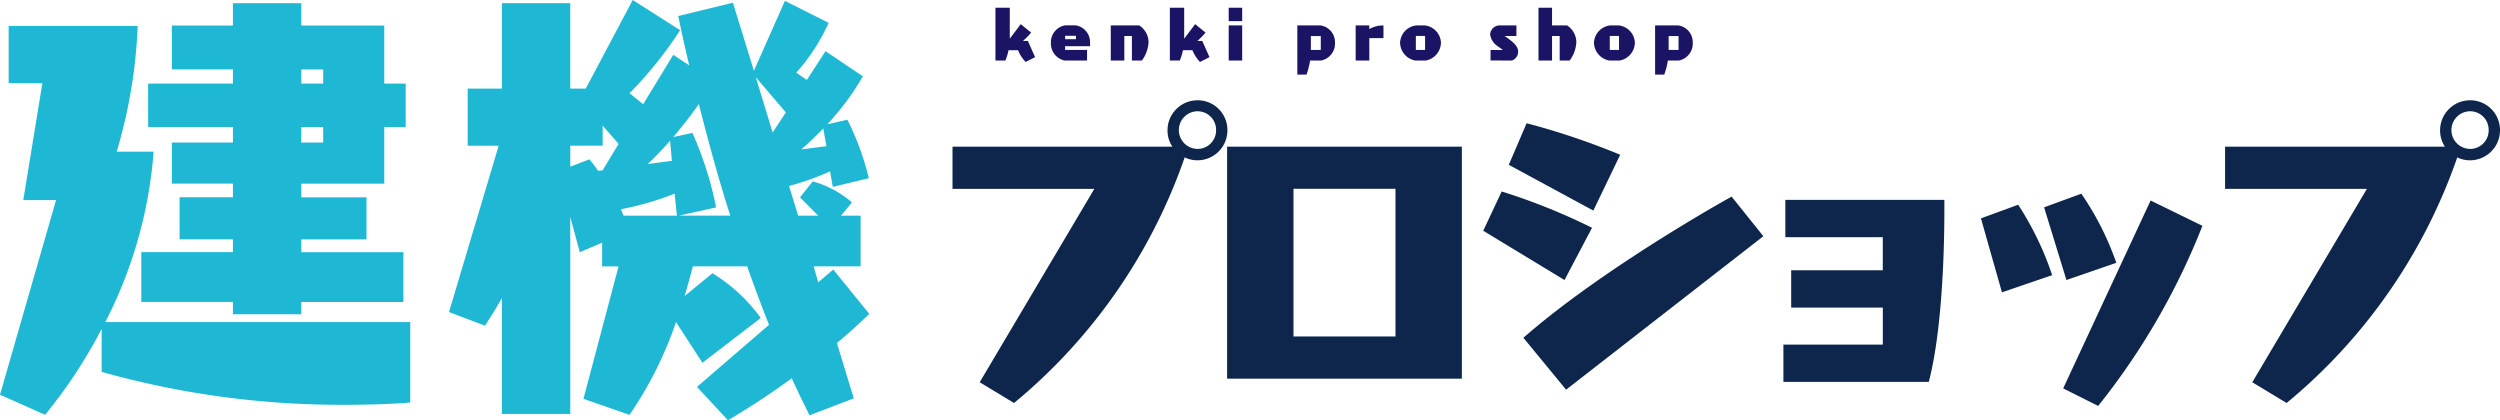
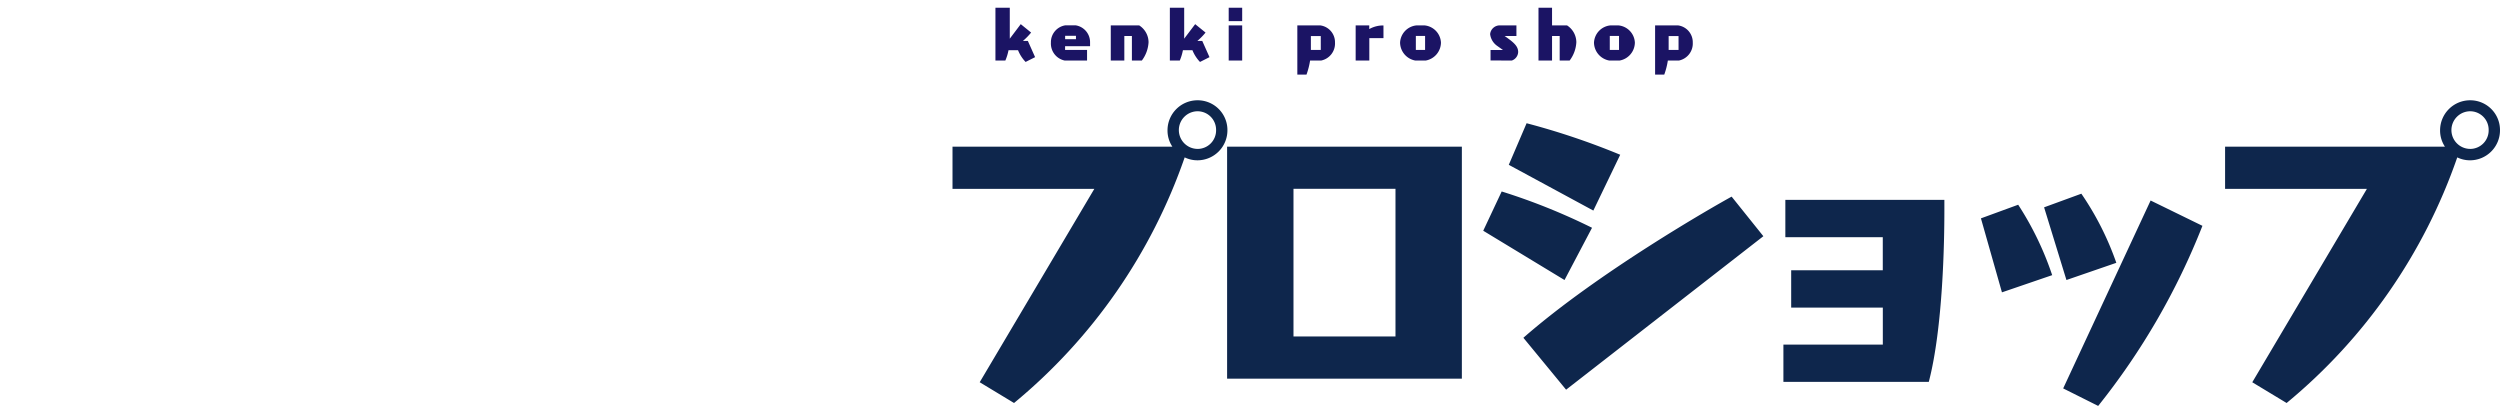
<svg xmlns="http://www.w3.org/2000/svg" width="261.714" height="44" viewBox="0 0 261.714 44">
  <g id="グループ_3272" data-name="グループ 3272" transform="translate(2044.648 -2985.824)">
    <path id="パス_3344" data-name="パス 3344" d="M11.507,2.012A57.817,57.817,0,0,0,29.371-23.7a3.053,3.053,0,0,0,1.356.306,3.143,3.143,0,0,0,3.119-3.159,3.114,3.114,0,0,0-3.119-3.125,3.143,3.143,0,0,0-3.153,3.125,3.057,3.057,0,0,0,.508,1.732H5.066v4.416H19.913L7.913-.162Zm19.22-26.6a1.97,1.97,0,0,1-1.966-1.97,1.97,1.97,0,0,1,1.966-1.97,1.941,1.941,0,0,1,1.932,1.97A1.941,1.941,0,0,1,30.727-24.586ZM58.388-.536V-24.824H33.812V-.536ZM51.439-4.952H40.761V-20.408H51.439Zm20.712-13.18,2.814-5.843a76.388,76.388,0,0,0-9.8-3.3L63.3-22.922Zm17.8,2.684-3.322-4.144c-1.8.985-13.966,7.915-21.8,14.777L69.3.619ZM69.134-10.862l2.881-5.469a64.832,64.832,0,0,0-9.458-3.8l-1.932,4.11ZM107.269-.2C108.761-5.9,108.9-14.973,108.9-18.132v-1.121H92.252v3.907h10.2v3.465H92.863v3.907h9.593V-4.1H92.049V-.2ZM126.9-12.663a30.514,30.514,0,0,0-3.661-7.236l-3.9,1.427,2.339,7.609ZM125,2.318a72.779,72.779,0,0,0,10.915-18.854l-5.424-2.65L121.337.484Zm-4.814-13.69a32.294,32.294,0,0,0-3.559-7.372l-3.9,1.427,2.2,7.745ZM144.727,2.012A57.817,57.817,0,0,0,162.591-23.7a3.053,3.053,0,0,0,1.356.306,3.143,3.143,0,0,0,3.119-3.159,3.114,3.114,0,0,0-3.119-3.125,3.143,3.143,0,0,0-3.153,3.125,3.057,3.057,0,0,0,.508,1.732H138.286v4.416h14.847l-12,20.246Zm19.22-26.6a1.97,1.97,0,0,1-1.966-1.97,1.97,1.97,0,0,1,1.966-1.97,1.941,1.941,0,0,1,1.932,1.97A1.941,1.941,0,0,1,163.947-24.586Z" transform="translate(-1950 3026)" fill="#0e264c" />
    <path id="パス_3345" data-name="パス 3345" d="M4.712-.193l-.758-1.7H3.439a6.545,6.545,0,0,0,.855-.874L3.21-3.648,2.062-2.127V-5.369H.56V.158H1.6A5.27,5.27,0,0,0,1.93-.923h.995A3.826,3.826,0,0,0,3.718.309Zm5.439.351V-.95h-2.3v-.392h2.615v-.372a1.783,1.783,0,0,0-1.509-1.81H7.877a1.783,1.783,0,0,0-1.509,1.81A1.811,1.811,0,0,0,7.793.158ZM8.989-2.072H7.856V-2.43H8.989Zm6.9,2.23a3.481,3.481,0,0,0,.7-1.913,2.107,2.107,0,0,0-.981-1.762H12.634V.158h1.419V-2.409h.793V.158Zm7.08-.351-.758-1.7H21.7a6.545,6.545,0,0,0,.855-.874l-1.085-.881L20.319-2.127V-5.369h-1.5V.158H19.86a5.27,5.27,0,0,0,.327-1.081h.995A3.826,3.826,0,0,0,21.975.309Zm3.422-3.772v-1.4H24.979v1.4Zm0,4.123V-3.517H24.979V.158Zm8.283,0a1.816,1.816,0,0,0,1.433-1.872,1.775,1.775,0,0,0-1.516-1.8H32.164V1.631h.96A7.834,7.834,0,0,0,33.5.158ZM34.619-.95H33.582V-2.4h1.036ZM39.7.158v-2.34h1.481V-3.511a2.924,2.924,0,0,0-1.488.379v-.385H38.27V.158Zm5.926,0A1.936,1.936,0,0,0,47.2-1.714a1.9,1.9,0,0,0-1.69-1.8h-.9a1.9,1.9,0,0,0-1.69,1.8A1.936,1.936,0,0,0,44.495.158ZM45.538-.95h-.967V-2.416h.967ZM54.628.158a.984.984,0,0,0,.654-.888c0-.64-.508-1.039-1.419-1.679H55.1V-3.517H53.425a1.016,1.016,0,0,0-1.078.915A1.749,1.749,0,0,0,53.1-1.363l.591.42h-1.3v1.1Zm6.044,0a3.462,3.462,0,0,0,.7-1.913,2.108,2.108,0,0,0-.974-1.762H58.829V-5.369H57.41V.158h1.419V-2.409h.8V.158Zm5.251,0A1.936,1.936,0,0,0,67.5-1.714a1.9,1.9,0,0,0-1.69-1.8h-.9a1.9,1.9,0,0,0-1.69,1.8A1.936,1.936,0,0,0,64.8.158ZM65.84-.95h-.967V-2.416h.967ZM72.127.158A1.816,1.816,0,0,0,73.56-1.714a1.775,1.775,0,0,0-1.516-1.8H69.617V1.631h.96A7.834,7.834,0,0,0,70.952.158ZM72.072-.95H71.035V-2.4h1.036Z" transform="translate(-1941 2992)" fill="#1b1464" />
-     <path id="パス_3343" data-name="パス 3343" d="M44.583-8.563v-5.213H33.894v-1.339h6.824v-4.4H33.894V-20.95h8.685v-5.93h2.243v-4.543H42.579V-37.5H33.894v-2.343H26.736V-37.5H20.342v4.591h6.394v1.483H17.861v4.543h8.876v1.626H20.342v4.3h6.394v1.435H21.153v4.4h5.583v1.339H17.145v5.213h9.592v1.291h7.158V-8.563Zm.716,2.1H13.375A46.6,46.6,0,0,0,18.433-24.3H14.568a53.282,53.282,0,0,0,2.2-13.152H3.259v5.978H6.79l-2,12.243H8.221L2.352,1.146l4.724,2.1a51.91,51.91,0,0,0,5.917-8.991v4.5A92.7,92.7,0,0,0,38.332,2.2c2.147,0,4.676-.048,6.967-.239ZM36.185-31.424H33.894v-1.483h2.291Zm0,6.17H33.894V-26.88h2.291ZM91.73,1.528,89.964-4.259c2.147-1.817,3.388-3.061,3.388-3.061l-3.77-4.639-1.575,1.339-.477-1.674h4.915V-17.6H90.393l1.145-1.387a10.631,10.631,0,0,0-4.1-2.2L86.1-19.515,88.007-17.6h-2.1l-.954-3.109a27.458,27.458,0,0,0,4.295-1.53l.286,1.626,3.77-.909a28.612,28.612,0,0,0-2.243-6.122l-2.1.478a27.494,27.494,0,0,0,3.722-5.022l-3.913-2.63-1.956,3.013-1.1-.765a20.652,20.652,0,0,0,3.388-5.213l-4.581-2.3-3.245,7.317-2.2-7.126L73.358-38.5s.382,1.961,1.145,5.165l-1.67-1.1-3.149,5.165-1.432-1.148a40.893,40.893,0,0,0,5.3-6.6l-4.963-3.157L63.671-30.9H62.048v-8.943H54.891V-30.9H51.312v5.978h3.245l-5.2,17.409,3.77,1.435c.62-.957,1.241-1.961,1.766-2.917V3.154h7.158V-17.459l1,3.683,2.338-1v2.487h1.718L63.432,1.576l4.82,1.674a39.849,39.849,0,0,0,4.867-9.709L75.887-2.2l6.108-4.687a17.581,17.581,0,0,0-5.058-4.687L74.026-9.185c.286-1,.573-2.009.859-3.109h5.679c.716,2.009,1.479,4.065,2.291,6.122l-7.54,6.5,3.245,3.491c2.434-1.435,4.724-2.965,6.681-4.4C85.812.715,86.48,2.054,87.1,3.3Zm-2.863-26.4-2.625.335c.859-.765,1.622-1.483,2.291-2.2Zm-5.631-1.435L81.47-32.093l3.149,3.683Zm-5.917,7.843a36.606,36.606,0,0,0-2.481-7.8l-2,.43c1.1-1.291,2-2.487,2.672-3.443.859,3.348,1.909,7.365,3.293,11.67H73.453ZM72.69-23.341l-2.529.335c.859-.813,1.622-1.626,2.338-2.439Zm-7.253,1-.477.048a13.377,13.377,0,0,0-.907-1.2l-2,.765v-2.2h3.388v-2.1l1.67,1.913ZM73.215-17.6H67.631c-.1-.239-.191-.478-.286-.67A31.64,31.64,0,0,0,72.976-19.9Z" transform="translate(-2047 3026)" fill="#1eb8d4" />
  </g>
</svg>